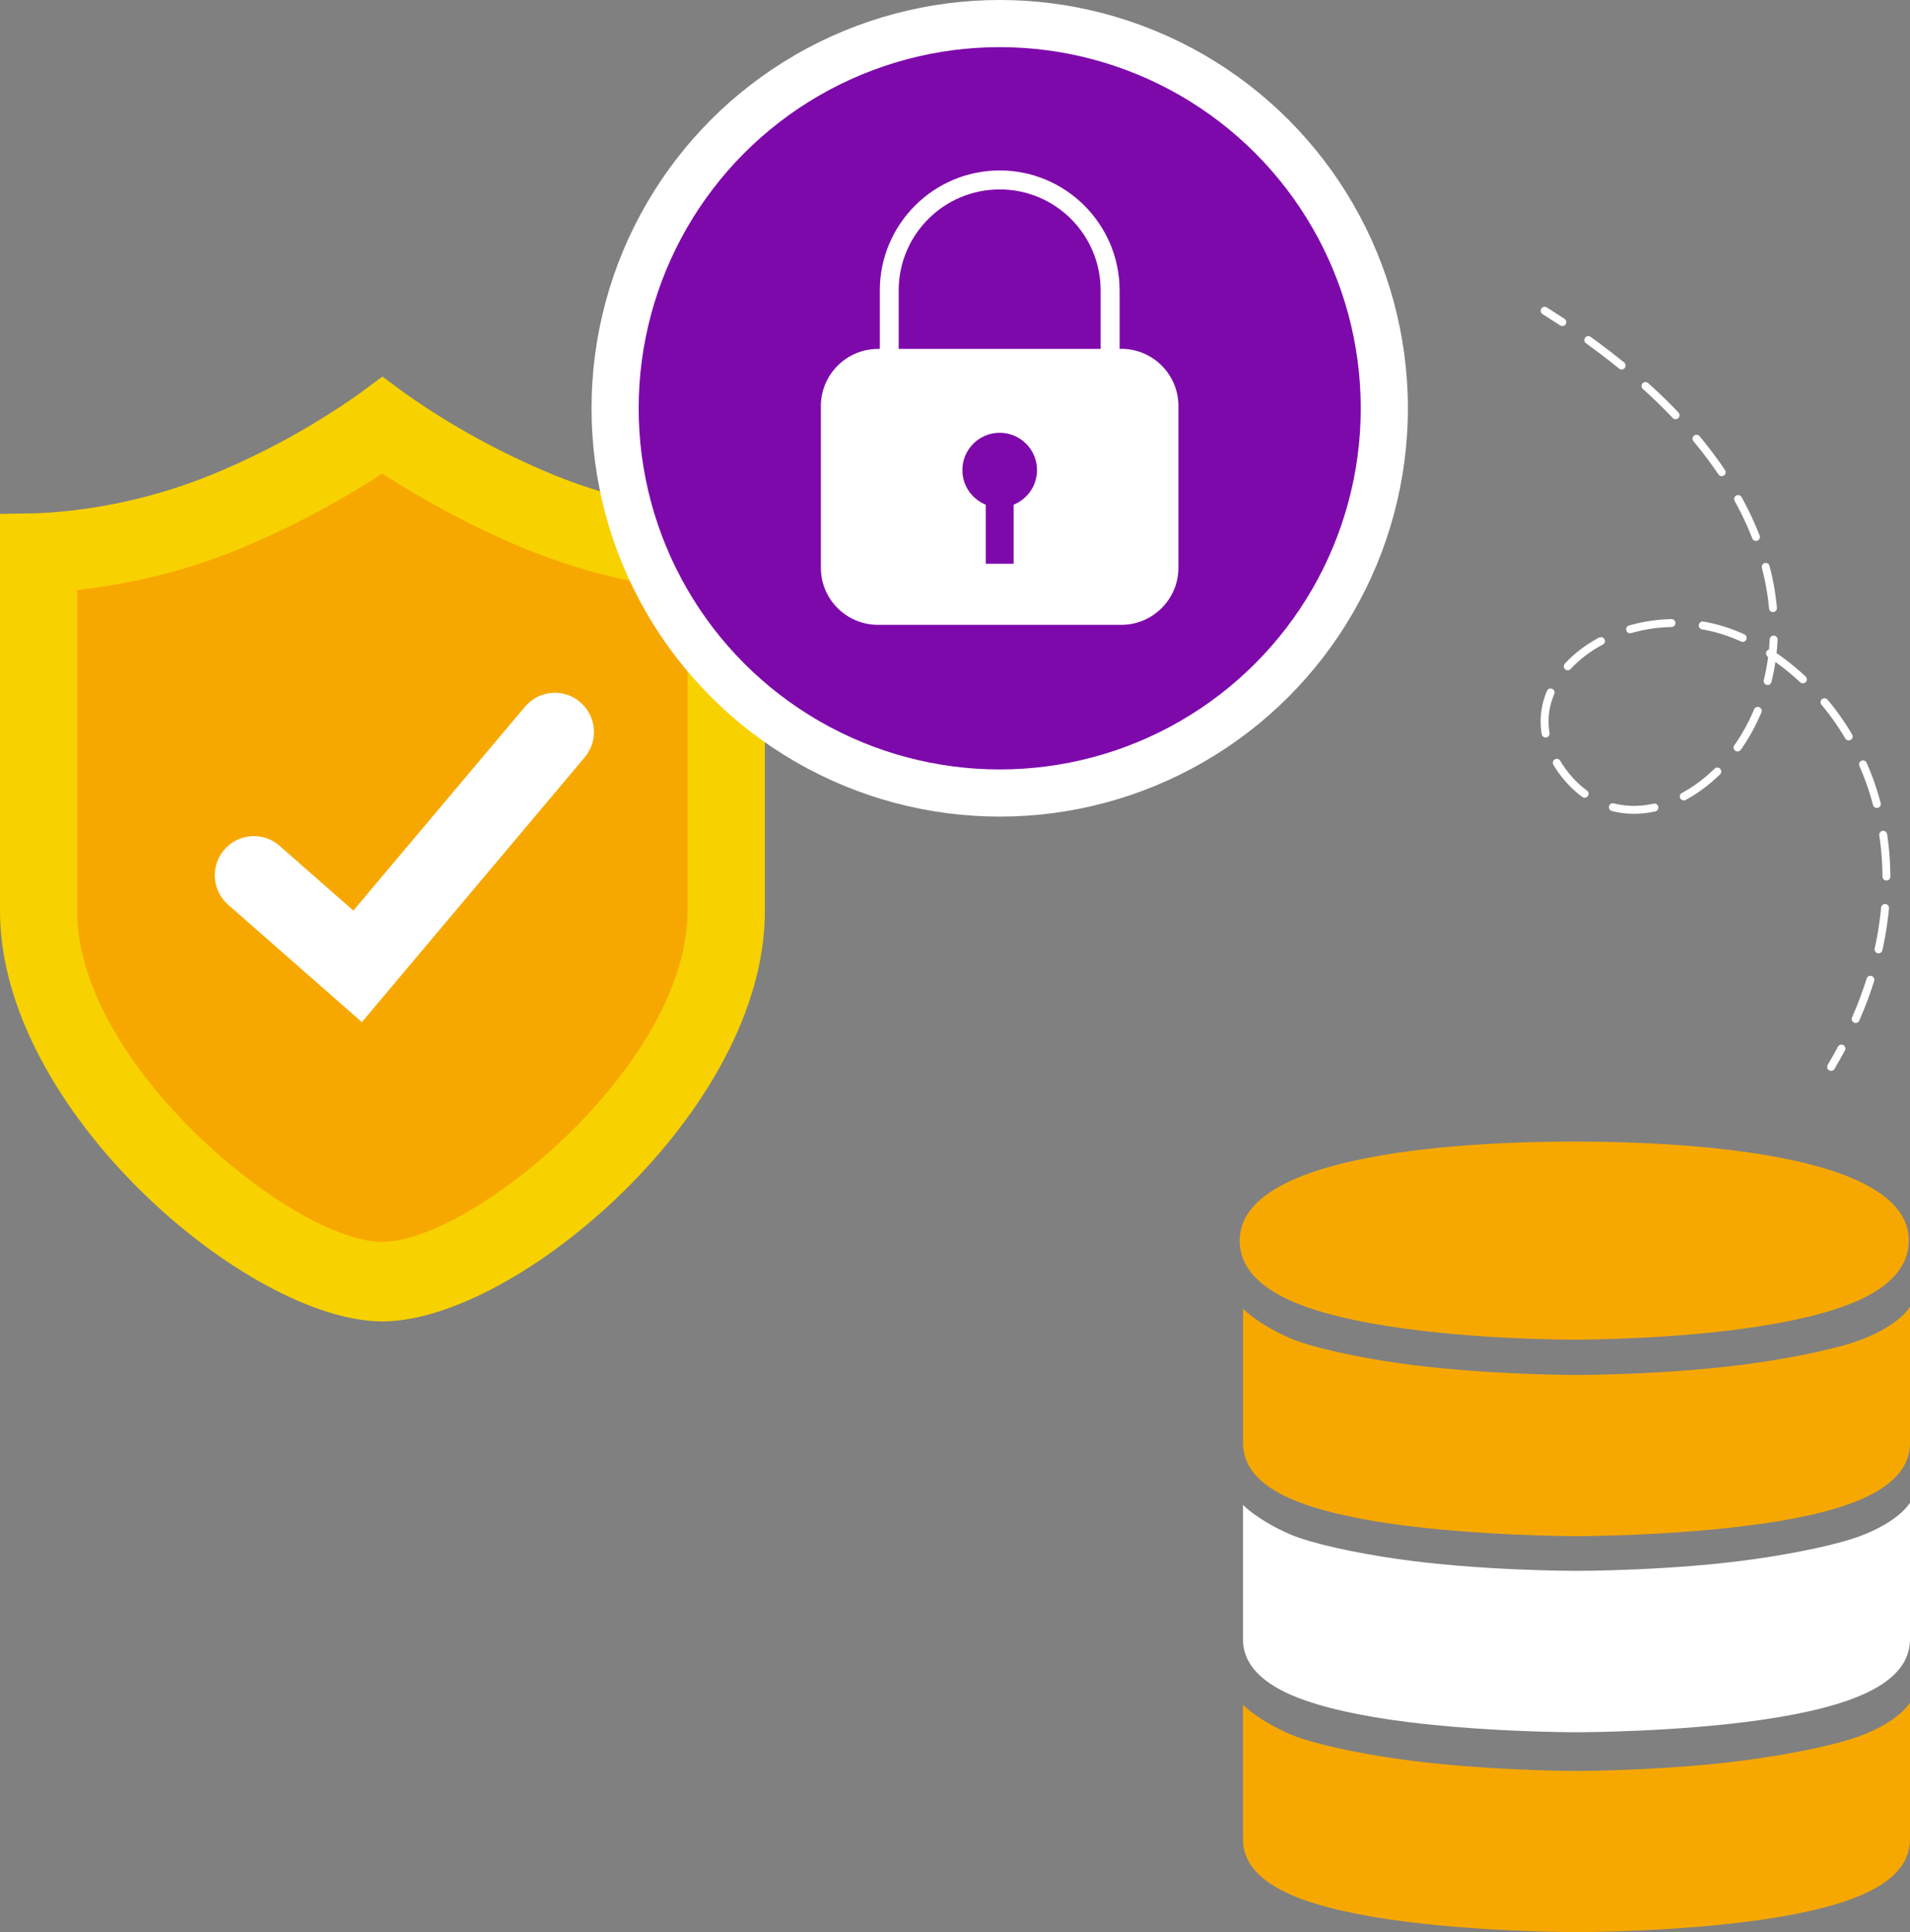
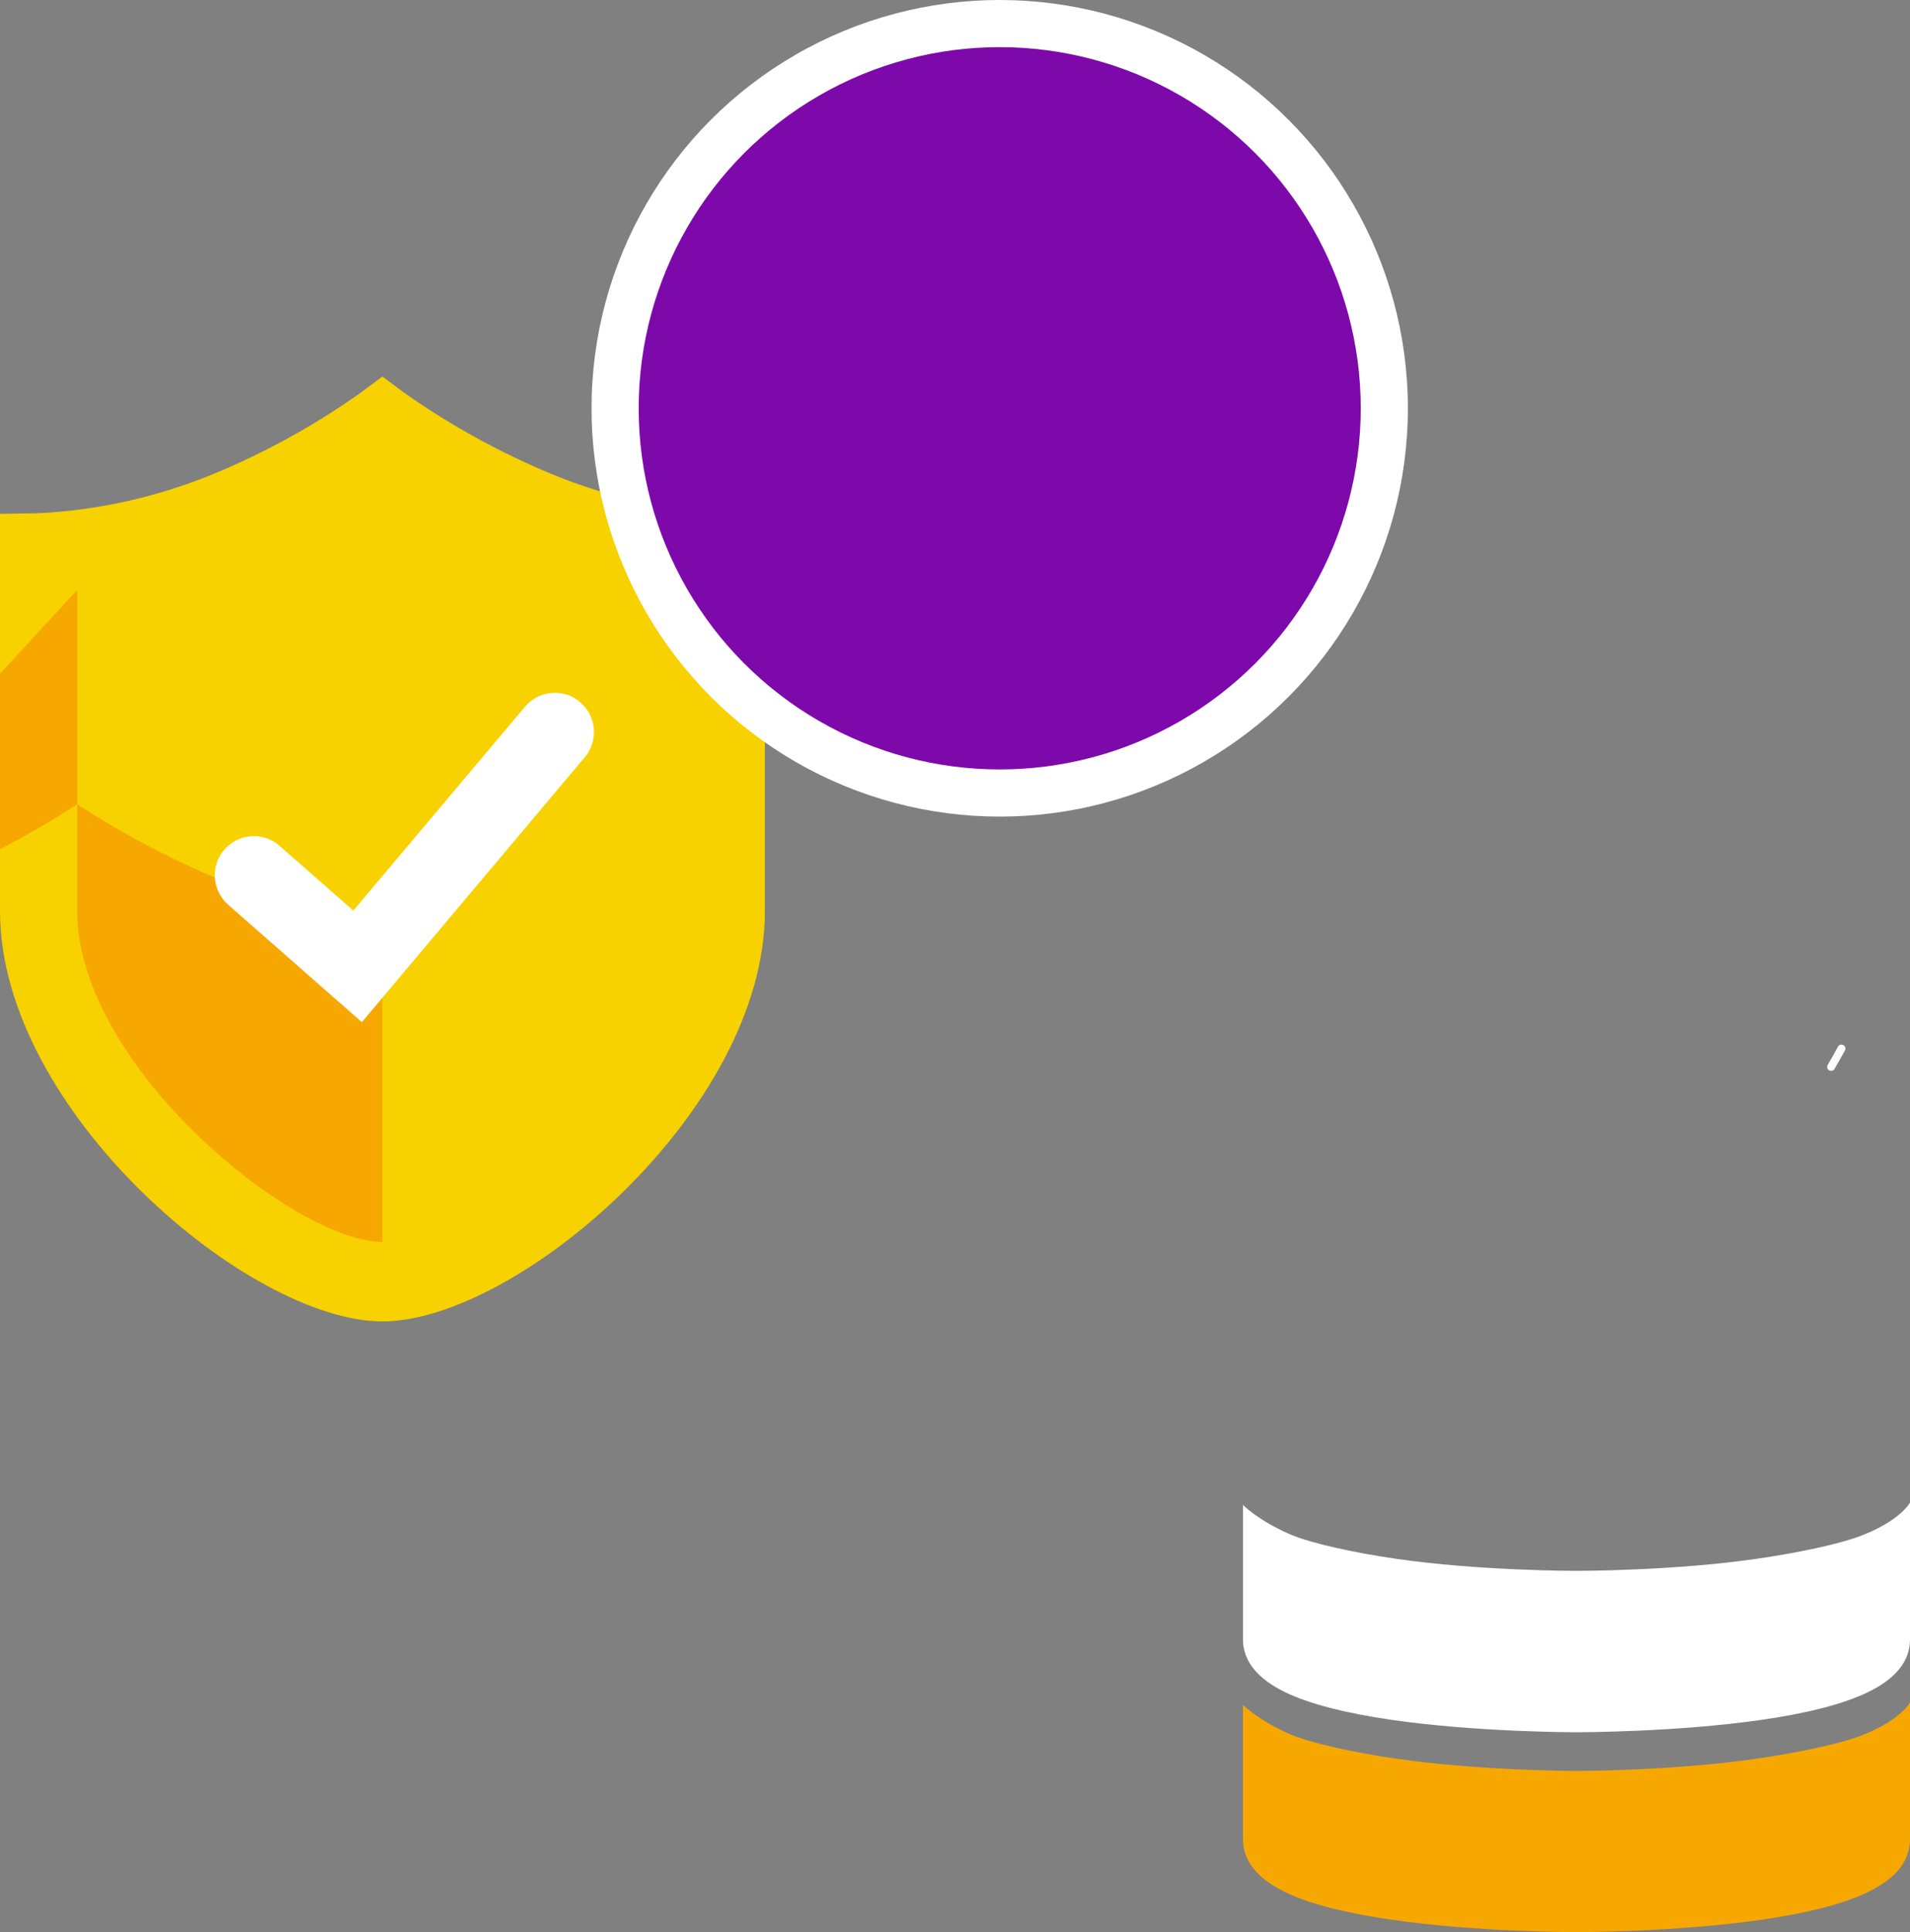
<svg xmlns="http://www.w3.org/2000/svg" id="uuid-c4856a92-7c47-4b2f-9337-9cc2228a0a5c" viewBox="0 0 181.14 183.19">
  <rect x="0" y="0" width="181.14" height="183.19" fill="#808080" stroke="none" />
  <g id="uuid-3a3024ca-4245-4699-821e-c2d5f5054f42">
    <path d="M36.26,125.28C23.59,125.28,0,105.29,0,86.38v-37.66l3.61-.06c5.63-.27,11.19-1.52,16.43-3.64,4.95-2.03,9.66-4.61,14.06-7.71l2.16-1.61,2.18,1.61c4.4,3.1,9.12,5.67,14.06,7.71,5.26,2.14,10.8,3.37,16.44,3.64l3.6.06v37.66c.02,18.91-23.57,38.9-36.26,38.9h-.02Z" style="fill:#f7d100;" />
-     <path d="M7.32,55.94v30.44c0,14.62,20.54,31.36,28.94,31.36s28.94-16.73,28.94-31.36v-30.44c-5.3-.58-10.51-1.92-15.46-3.93-4.69-1.95-9.19-4.34-13.48-7.11-4.27,2.77-8.79,5.16-13.46,7.11-4.97,2.03-10.17,3.35-15.48,3.93Z" style="fill:#f7a800;" />
+     <path d="M7.32,55.94v30.44c0,14.62,20.54,31.36,28.94,31.36v-30.44c-5.3-.58-10.51-1.92-15.46-3.93-4.69-1.95-9.19-4.34-13.48-7.11-4.27,2.77-8.79,5.16-13.46,7.11-4.97,2.03-10.17,3.35-15.48,3.93Z" style="fill:#f7a800;" />
    <path d="M34.32,96.91l-12.69-11.14c-1.5-1.32-1.69-3.6-.42-5.14,1.34-1.63,3.74-1.82,5.3-.44l7,6.14,16.28-19.33c1.35-1.6,3.76-1.77,5.3-.37,1.5,1.34,1.66,3.63.37,5.16l-21.17,25.15.02-.03Z" style="fill:#fff;" />
    <circle cx="94.81" cy="38.71" r="38.71" style="fill:#fff;" />
    <circle cx="94.81" cy="38.71" r="34.24" style="fill:#7e09ab;" />
-     <path d="M106.34,33.08h-.16v-5.55c0-6.26-5.1-11.37-11.37-11.37s-11.37,5.11-11.37,11.37v5.55h-.17c-2.99,0-5.42,2.43-5.42,5.42v15.33c0,2.99,2.43,5.41,5.42,5.41h23.07c1.44,0,2.8-.56,3.83-1.59,1.03-1.03,1.59-2.39,1.59-3.83v-15.33c0-2.99-2.43-5.42-5.42-5.42ZM96.13,47.85v5.6h-2.64v-5.6c-1.3-.53-2.22-1.79-2.22-3.28,0-1.95,1.58-3.54,3.54-3.54s3.54,1.59,3.54,3.54c0,1.48-.92,2.75-2.22,3.28ZM85.23,33.08v-5.55c0-5.28,4.29-9.57,9.58-9.57s9.57,4.29,9.57,9.57v5.55h-19.15Z" style="fill:#fff;" />
-     <path d="M181.02,117.62c0,2.13-1.33,3.9-3.97,5.28-2.28,1.19-5.7,2.14-10.15,2.84-7.93,1.24-16.64,1.27-17.6,1.27s-9.68-.03-17.61-1.27c-4.45-.69-7.87-1.64-10.15-2.84-2.64-1.38-3.97-3.15-3.97-5.28,0-8.48,22.2-9.39,31.74-9.39s31.72.91,31.72,9.39Z" style="fill:#f7a800;" />
-     <path d="M181.14,123.91v12.93c0,2.04-1.35,3.73-4.01,5.02-2.26,1.1-5.66,1.98-10.1,2.61-8.07,1.15-17.13,1.17-17.51,1.17s-9.44-.02-17.53-1.17c-4.42-.63-7.81-1.51-10.1-2.61-2.65-1.28-4-2.97-4-5.02v-12.75s1.39,1.44,4.43,2.77c1.97.86,6.13,1.77,10.19,2.36,7.78,1.12,16.62,1.14,17,1.14s9.22-.02,16.98-1.14c4.06-.58,7.92-1.42,9.92-2.17,3.77-1.42,4.71-3.13,4.71-3.13Z" style="fill:#f7a800;" />
    <path d="M181.14,142.5v12.93c0,2.04-1.34,3.73-4.01,5.01-2.26,1.1-5.66,1.98-10.1,2.62-8.07,1.16-17.14,1.17-17.52,1.17s-9.44-.01-17.52-1.17c-4.41-.64-7.82-1.52-10.1-2.62-2.66-1.29-4.01-2.98-4.01-5.01v-12.75s1.39,1.44,4.43,2.77c1.97.86,6.14,1.77,10.19,2.35,7.78,1.12,16.63,1.13,17,1.13s9.23-.01,17-1.13c4.05-.58,7.91-1.41,9.92-2.17,3.76-1.42,4.7-3.14,4.7-3.14Z" style="fill:#fff;" />
    <path d="M181.14,161.45v12.93c0,2.05-1.34,3.73-4.01,5.01-2.26,1.1-5.66,1.98-10.1,2.62-8.07,1.16-17.14,1.17-17.52,1.17s-9.44-.01-17.52-1.17c-4.41-.64-7.82-1.51-10.1-2.62-2.66-1.29-4.01-2.96-4.01-5.01v-12.75s1.39,1.44,4.43,2.77c1.97.86,6.14,1.77,10.19,2.35,7.78,1.12,16.63,1.15,17,1.15s9.23-.02,17-1.15c4.05-.58,7.91-1.41,9.92-2.17,3.76-1.42,4.7-3.14,4.7-3.14Z" style="fill:#f7a800;" />
-     <path d="M146.49,29.46c.57.36,1.13.72,1.68,1.08" style="fill:none; stroke:#fff; stroke-linecap:round; stroke-miterlimit:10; stroke-width:.75px;" />
-     <path d="M150.63,32.24c35.7,25.69,7.74,55.1-2.53,40.78-6.39-8.91,7.51-18.21,18.49-11.86,11.31,6.54,16.24,21.46,8.72,36.92" style="fill:none; stroke:#fff; stroke-dasharray:3.98 2.98; stroke-linecap:round; stroke-miterlimit:10; stroke-width:.75px;" />
    <path d="M174.64,99.41c-.31.58-.64,1.16-.98,1.74" style="fill:none; stroke:#fff; stroke-linecap:round; stroke-miterlimit:10; stroke-width:.75px;" />
  </g>
</svg>